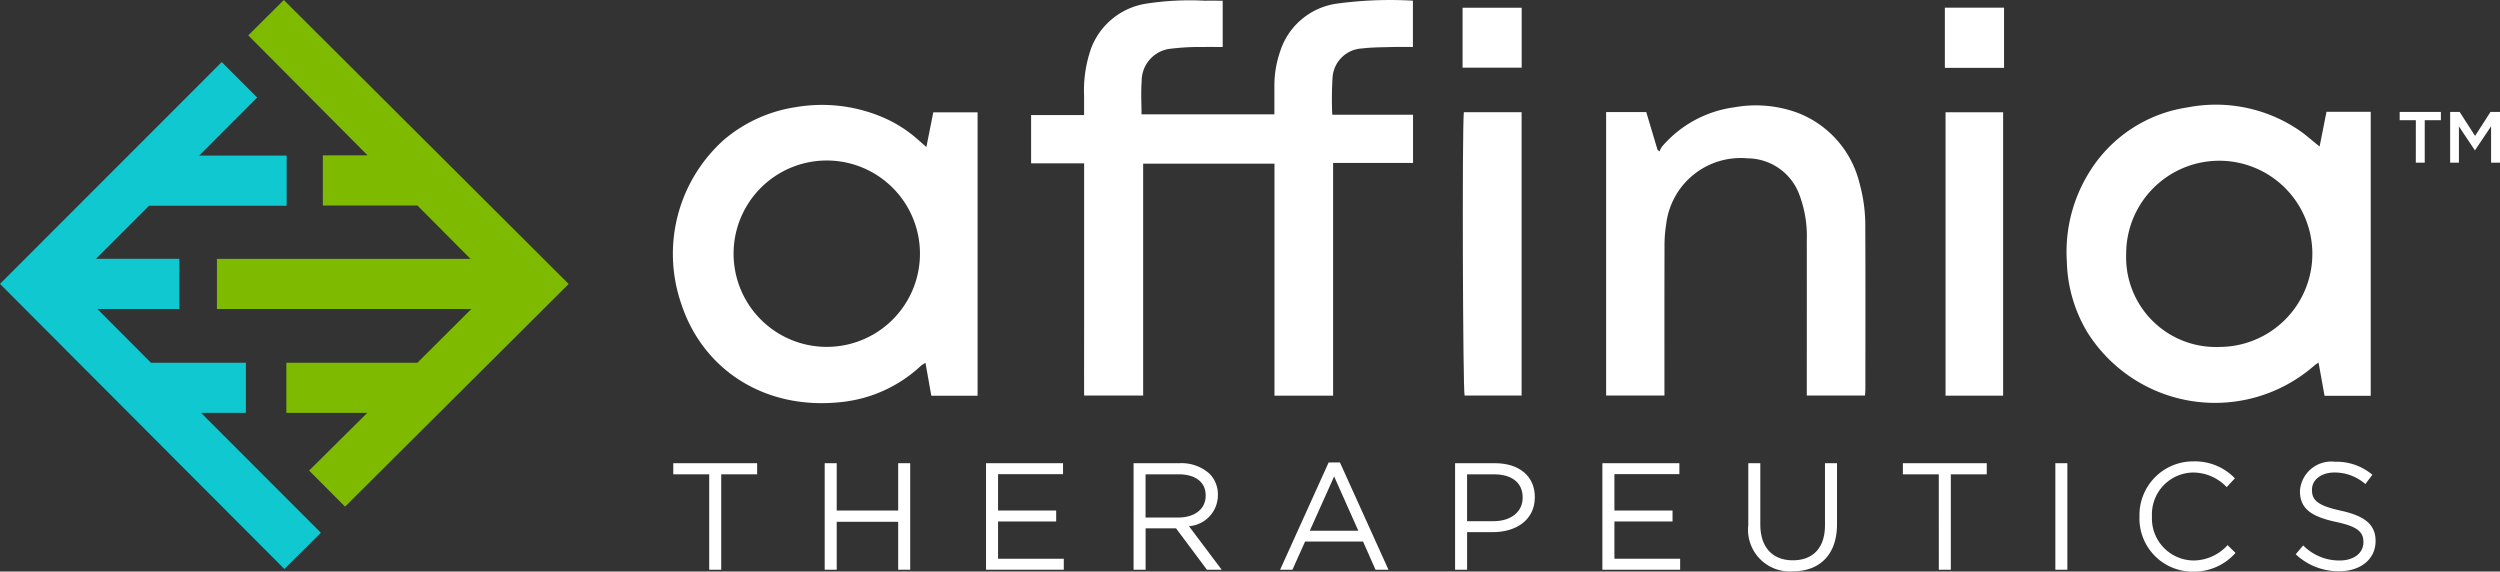
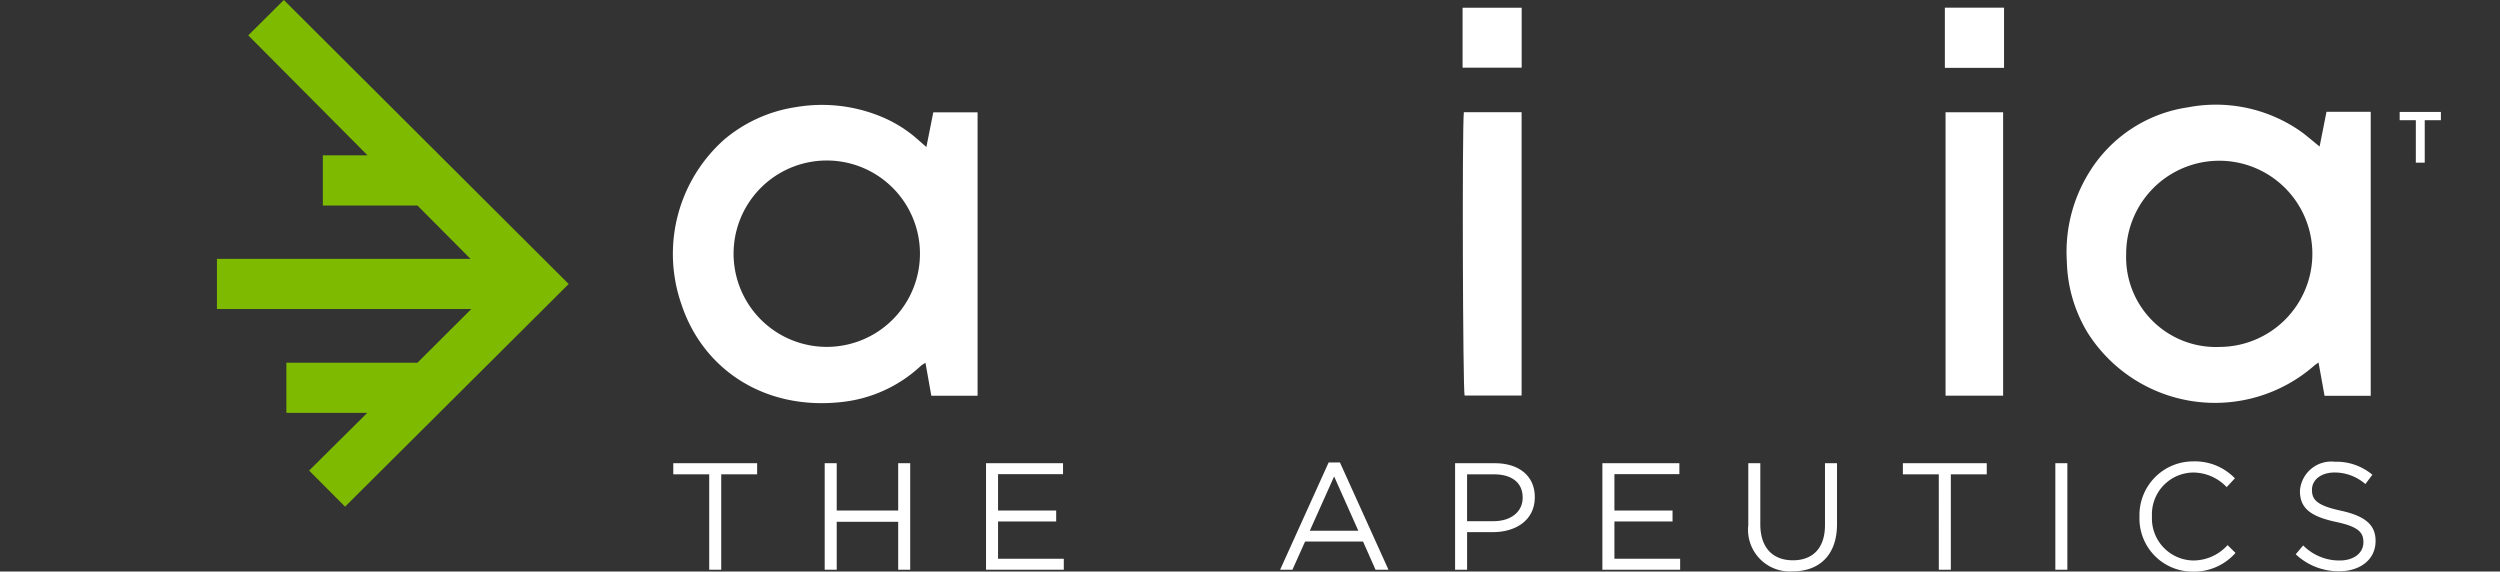
<svg xmlns="http://www.w3.org/2000/svg" viewBox="0 0 191.897 43.871" height="43.871" width="191.897">
  <rect x="0" y="0" width="191.897" height="43.871" fill="#333333" stroke="none" />
  <path d="m105.944 57.635-2.73 2.715 9.158 9.209h-3.432v3.85h7.26l4.072 4.095h-19.463v3.85h19.527l-4.136 4.123h-10.06v3.85h6.208l-4.463 4.429 2.759 2.77 17.165-17.091z" transform="translate(-84.158 -57.635)" fill="#7eba00" />
-   <path d="m74.305 96.561h3.441v-3.85h-7.29l-4.113-4.124h6.295v-3.85h-6.4l4.073-4.073h10.563v-3.85h-6.711l4.45-4.459-2.722-2.722-17.02 17.029 21.829 21.883 2.8-2.779z" transform="translate(-58.871 -64.87)" fill="#0fc8d0" />
  <g fill="#fff">
    <path d="m191.8 148.041h-2.757v-.853h6.436v.853h-2.757v7.323h-.922z" transform="translate(-137.362 -111.633)" />
    <path d="m218.314 147.188h.922v3.633h4.719v-3.633h.922v8.176h-.922v-3.679h-4.719v3.679h-.922z" transform="translate(-155.011 -111.633)" />
    <path d="m249.5 147.188h5.91v.841h-4.988v2.791h4.462v.841h-4.462v2.861h5.046v.841h-5.968z" transform="translate(-173.813 -111.633)" />
-     <path d="m281.464 151.358c1.226 0 2.1-.631 2.1-1.682v-.024c0-1-.771-1.612-2.091-1.612h-2.523v3.317zm-3.434-4.17h3.516a3.225 3.225 0 0 1 2.325.817 2.259 2.259 0 0 1 .631 1.612v.023a2.393 2.393 0 0 1 -2.22 2.383l2.511 3.341h-1.133l-2.371-3.177h-2.336v3.177h-.923z" transform="translate(-191.018 -111.633)" />
    <path d="m312.364 152.286-1.858-4.17-1.868 4.17zm-2.278-5.245h.865l3.726 8.235h-.993l-.958-2.161h-4.45l-.97 2.161h-.946z" transform="translate(-208.1 -111.545)" />
    <path d="m343.134 151.639c1.355 0 2.243-.725 2.243-1.8v-.023c0-1.168-.876-1.775-2.2-1.775h-2.067v3.6zm-2.944-4.451h3.06c1.846 0 3.06.981 3.06 2.593v.024c0 1.764-1.471 2.674-3.212 2.674h-1.986v2.886h-.922z" transform="translate(-228.499 -111.633)" />
    <path d="m368.665 147.188h5.91v.841h-4.987v2.792h4.462v.84h-4.462v2.861h5.046v.841h-5.969z" transform="translate(-245.668 -111.633)" />
    <path d="m396.876 151.943v-4.754h.923v4.695c0 1.764.935 2.757 2.5 2.757 1.506 0 2.464-.911 2.464-2.7v-4.754h.923v4.683c0 2.383-1.366 3.621-3.41 3.621a3.2 3.2 0 0 1 -3.4-3.551" transform="translate(-262.679 -111.634)" />
    <path d="m429.519 148.041h-2.757v-.853h6.438v.853h-2.757v7.323h-.922z" transform="translate(-280.699 -111.633)" />
    <path d="m157.766 35.555h.922v8.176h-.922z" />
    <path d="m472.505 151.087v-.023a4.119 4.119 0 0 1 4.135-4.228 4.256 4.256 0 0 1 3.189 1.3l-.631.677a3.553 3.553 0 0 0 -2.57-1.121 3.206 3.206 0 0 0 -3.165 3.352v.023a3.226 3.226 0 0 0 3.165 3.376 3.549 3.549 0 0 0 2.64-1.18l.607.6a4.259 4.259 0 0 1 -3.271 1.436 4.079 4.079 0 0 1 -4.1-4.2" transform="translate(-308.281 -111.421)" />
    <path d="m502.716 154 .572-.677a3.9 3.9 0 0 0 2.8 1.156c1.1 0 1.822-.584 1.822-1.39v-.023c0-.76-.409-1.191-2.126-1.553-1.881-.409-2.745-1.016-2.745-2.36v-.023a2.414 2.414 0 0 1 2.687-2.231 4.265 4.265 0 0 1 2.872 1l-.537.713a3.59 3.59 0 0 0 -2.359-.888c-1.063 0-1.74.583-1.74 1.319v.023c0 .771.42 1.2 2.219 1.589 1.822.4 2.663 1.062 2.663 2.313v.023c0 1.4-1.168 2.313-2.792 2.313a4.784 4.784 0 0 1 -3.336-1.304" transform="translate(-326.498 -111.456)" />
-     <path d="m262.286 70.211h-4.067v-3.7h4.067c0-.538 0-1.007 0-1.475a9.759 9.759 0 0 1 .545-3.663 5.41 5.41 0 0 1 4.162-3.407 21.736 21.736 0 0 1 4.553-.234c.449-.008.9 0 1.38 0v3.553c-.534 0-1.043-.013-1.55 0a17.548 17.548 0 0 0 -2.362.122 2.49 2.49 0 0 0 -2.308 2.516c-.066.823-.012 1.655-.012 2.529h10.2c0-.765 0-1.51 0-2.255a8.055 8.055 0 0 1 .454-2.612 5.342 5.342 0 0 1 4.25-3.617 30.079 30.079 0 0 1 5.928-.239s0 2.34 0 3.553c-.513 0-1-.012-1.489 0-.808.025-1.622.018-2.422.114a2.389 2.389 0 0 0 -2.26 2.28 26.557 26.557 0 0 0 -.019 2.805h6.2v3.7h-6.136v17.867h-4.5c0-5.935 0-11.853 0-17.809h-10.08v17.8h-4.531c-.007-1.939 0-3.9 0-5.87q0-2.994 0-5.989v-5.969" transform="translate(-179.073 -57.676)" />
    <path d="m200.8 82.189a7.153 7.153 0 1 0 .048 14.306 7.153 7.153 0 0 0 -.048-14.306m7.67-1.034.53-2.665h3.4q0 10.895 0 21.754h-3.551l-.449-2.524a2.584 2.584 0 0 0 -.345.223 10.534 10.534 0 0 1 -6.1 2.786c-5.89.653-10.634-2.489-12.291-7.514a11.74 11.74 0 0 1 3.293-12.639 11.059 11.059 0 0 1 5.485-2.483 11.9 11.9 0 0 1 6.617.754 9.909 9.909 0 0 1 2.748 1.725l.663.584" transform="translate(-137.362 -69.869)" />
    <path d="m470.168 96.492a7.146 7.146 0 1 0 -7.176-7.139 6.891 6.891 0 0 0 7.176 7.139m11.6 3.752h-3.548l-.461-2.553a3.6 3.6 0 0 0 -.317.223 11.569 11.569 0 0 1 -17.421-2.535 11.02 11.02 0 0 1 -1.582-5.449 11.564 11.564 0 0 1 1.683-6.786 10.7 10.7 0 0 1 7.6-5.041 11.357 11.357 0 0 1 8.489 1.721c.553.369 1.049.823 1.63 1.284.176-.889.343-1.731.528-2.666h3.395v21.8" transform="translate(-299.79 -69.862)" />
-     <path d="m369.394 78.529h3.08c.284.954.574 1.925.865 2.9l.156.121a1.556 1.556 0 0 1 .175-.356 8.832 8.832 0 0 1 5.538-3.028 9.3 9.3 0 0 1 4.9.424 7.749 7.749 0 0 1 4.734 5.4 12.138 12.138 0 0 1 .444 3.394c.018 4.13.008 8.261.006 12.391 0 .155-.017.31-.029.512h-4.467v-.673c0-3.755.005-7.51 0-11.265a9.019 9.019 0 0 0 -.614-3.592 4.266 4.266 0 0 0 -3.931-2.678 5.76 5.76 0 0 0 -6.251 5.069 10.267 10.267 0 0 0 -.126 1.708c-.011 3.577-.006 7.154-.006 10.731v.7h-4.476v-21.758" transform="translate(-246.108 -69.925)" />
    <path d="m341.769 79.328h4.431v21.748h-4.375c-.133-.4-.2-20.341-.058-21.748" transform="translate(-229.404 -70.716)" />
    <path d="m439.432 101.1h-4.419c0-7.259 0-14.484 0-21.751h4.419z" transform="translate(-285.675 -70.731)" />
    <path d="m346.174 63.74h-4.536c0-1.543 0-3.049 0-4.6h4.536z" transform="translate(-229.372 -58.544)" />
    <path d="m439.421 63.739h-4.543v-4.619h4.543z" transform="translate(-285.593 -58.531)" />
    <path d="m524.051 79.908h-1.241v-.634h3.164v.634h-1.24v3.259h-.684z" transform="translate(-338.614 -70.683)" />
-     <path d="m532.569 79.274h.728l1.185 1.841 1.184-1.841h.729v3.893h-.684v-2.792l-1.229 1.835h-.023l-1.217-1.824v2.781h-.673z" transform="translate(-344.498 -70.683)" />
  </g>
</svg>